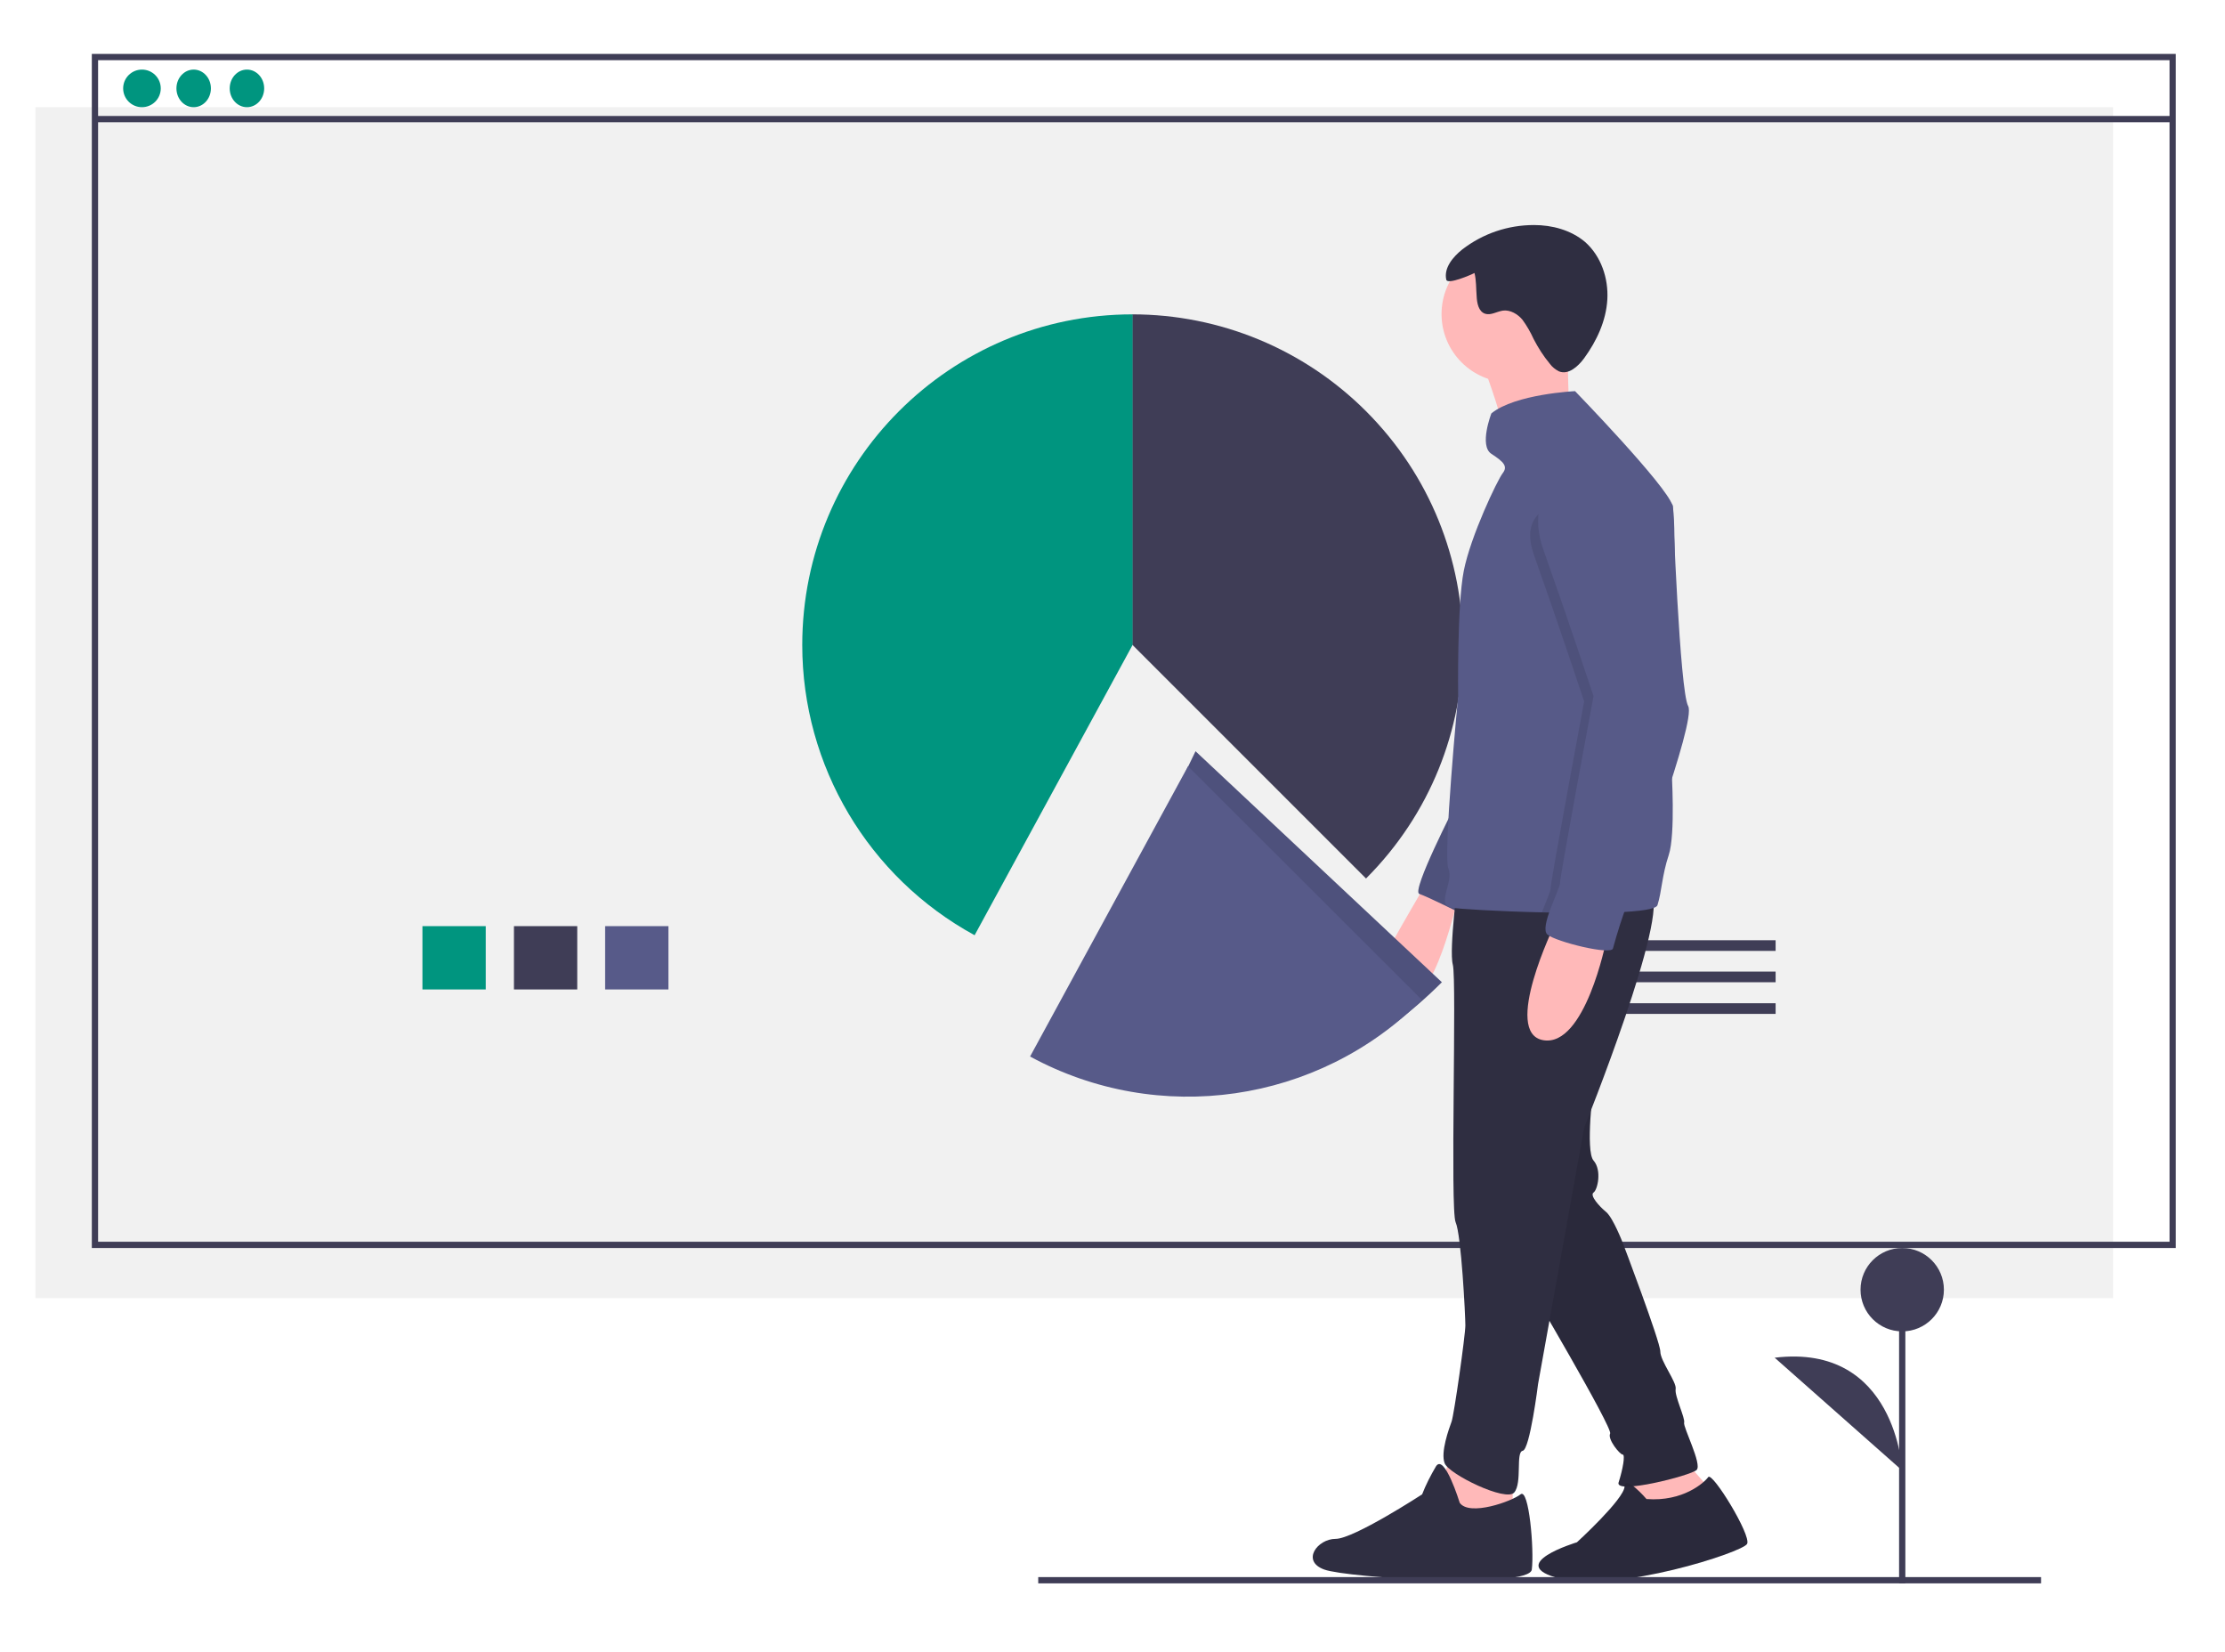
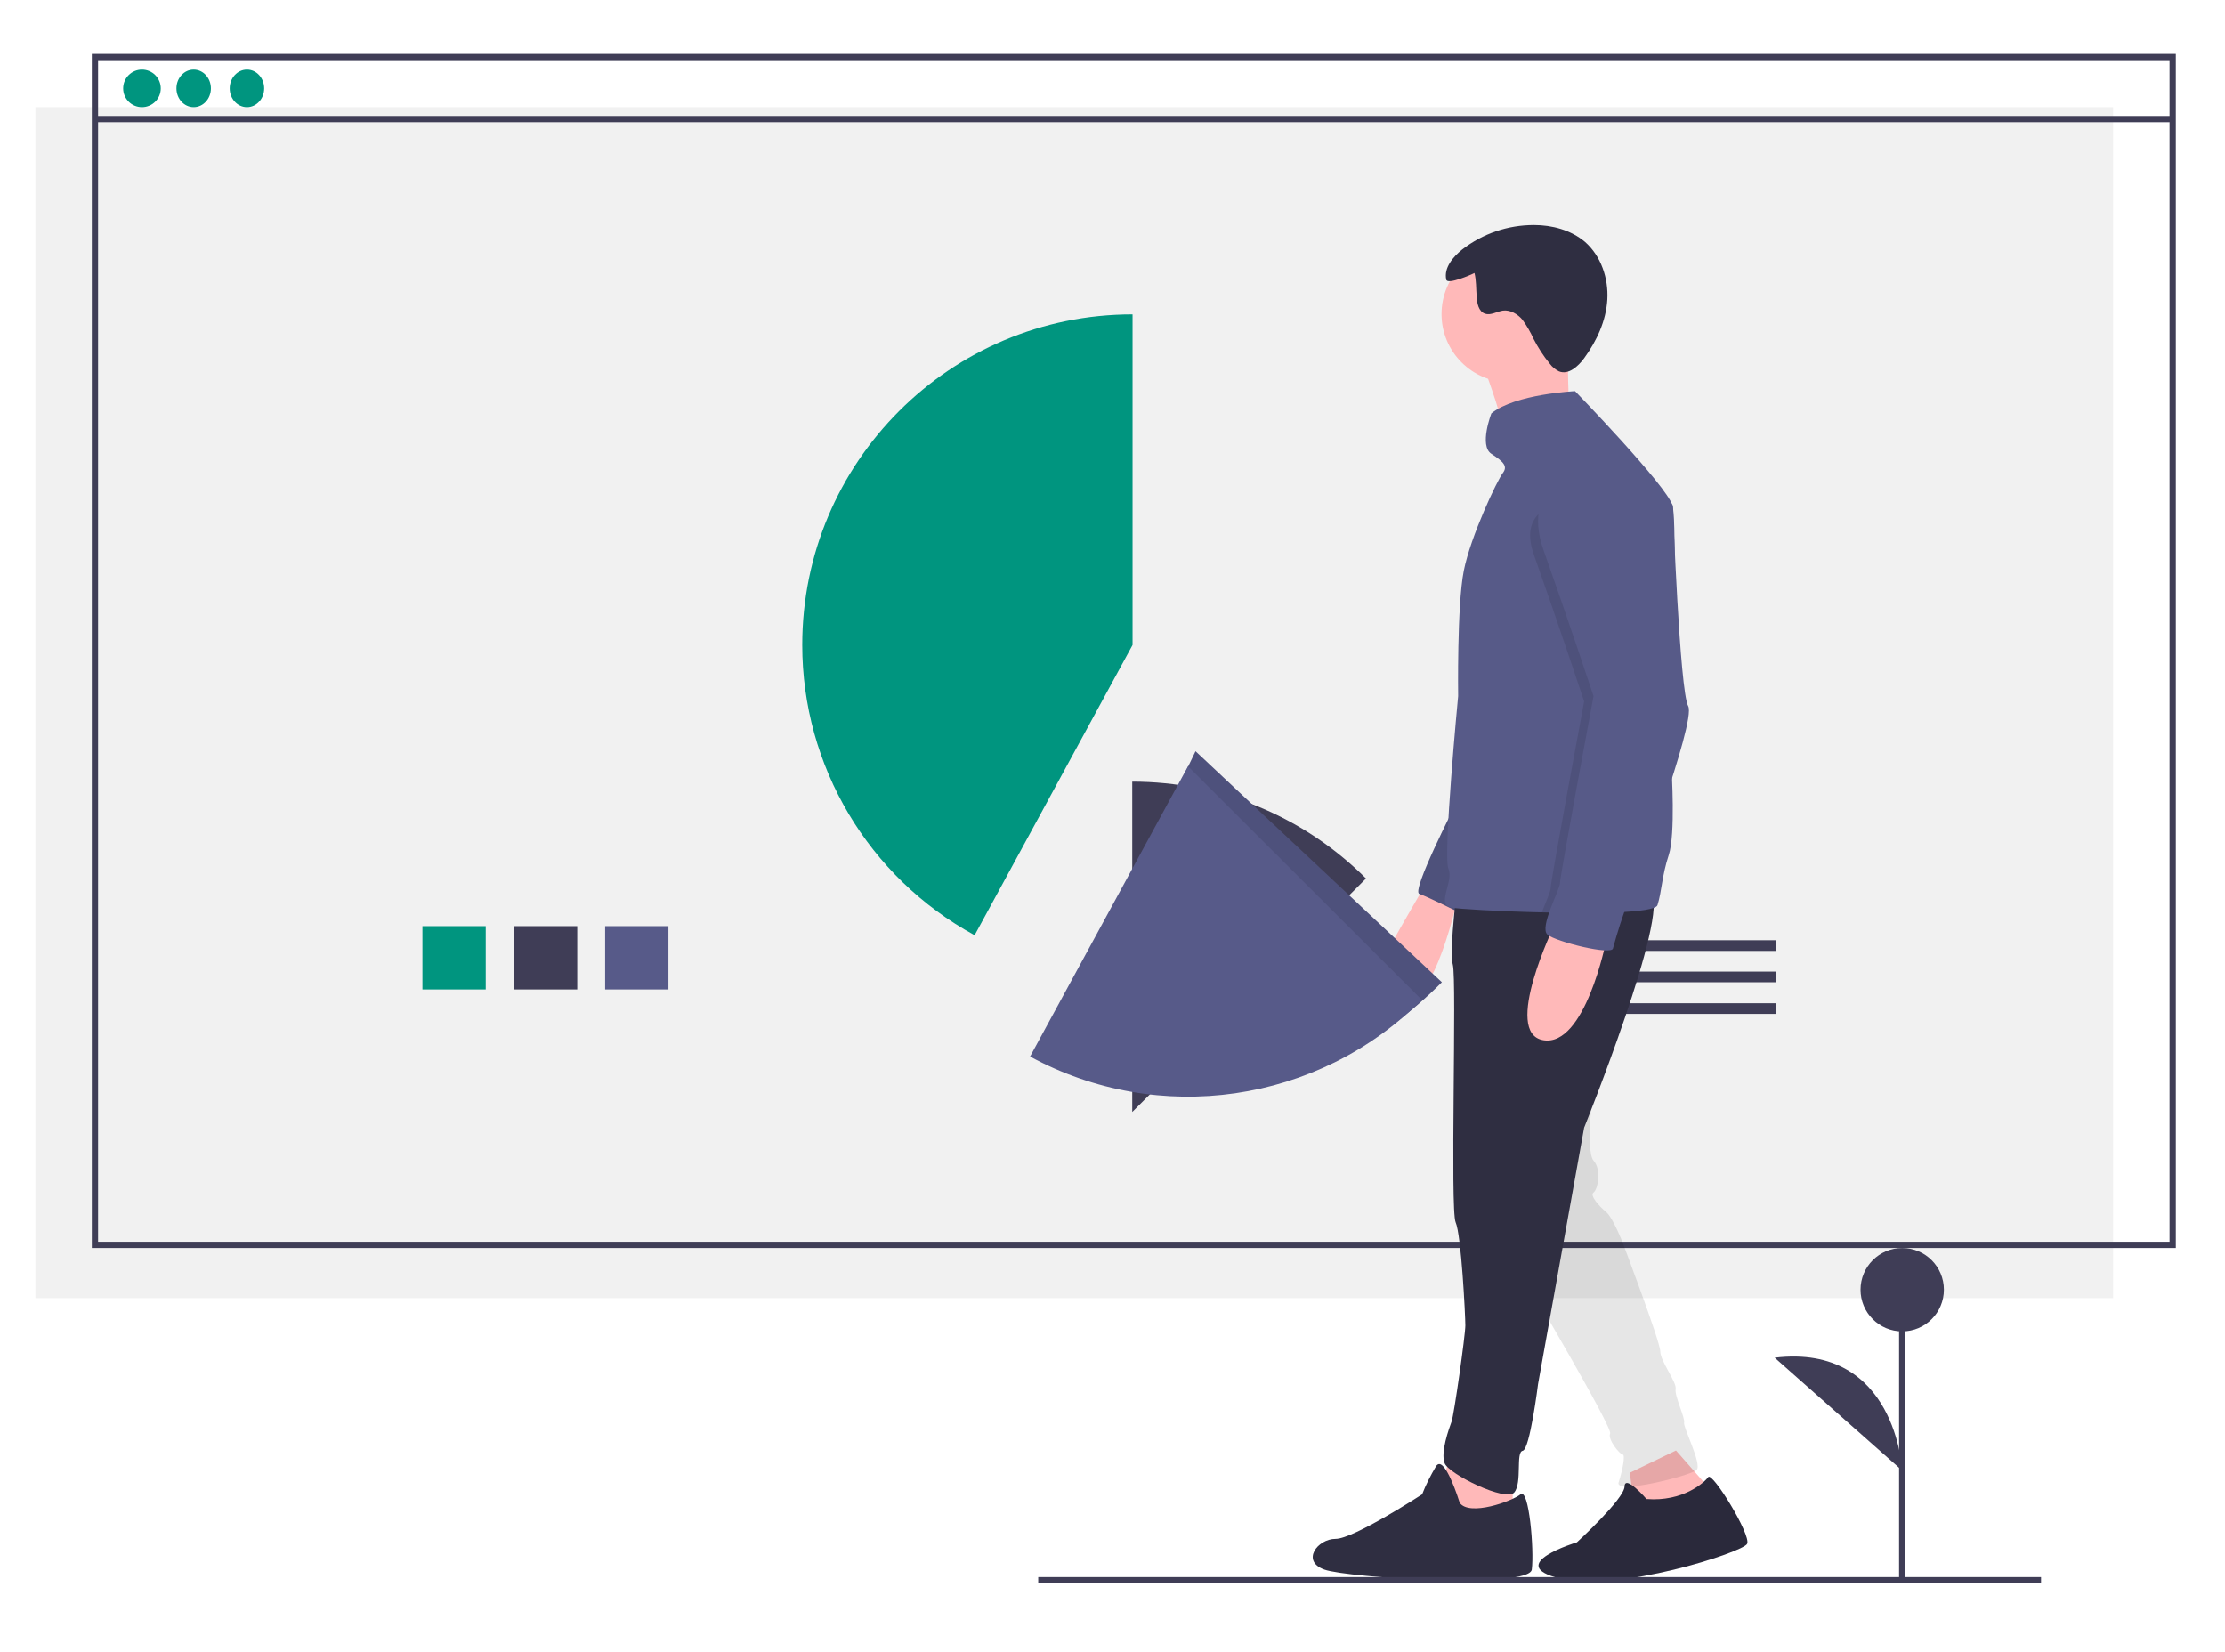
<svg xmlns="http://www.w3.org/2000/svg" version="1.1" id="Ebene_1" x="0px" y="0px" viewBox="0 0 710 527.2" style="enable-background:new 0 0 710 527.2;" xml:space="preserve">
  <g id="undraw_pie_graph_x9dy" transform="translate(0 -0.497)">
    <rect id="Rechteck_3027" x="11.3" y="34.7" style="fill:#F1F1F1;" width="663" height="380" />
    <rect id="Rechteck_3028" x="30.3" y="18.7" style="fill:none;stroke:#3F3D56;stroke-width:2;stroke-miterlimit:10;" width="663" height="379" />
    <line id="Linie_2" style="fill:none;stroke:#3F3D56;stroke-width:2;stroke-miterlimit:10;" x1="29.9" y1="38.5" x2="693.3" y2="38.5" />
    <circle id="Ellipse_1221" style="fill:#00957F;" cx="45.3" cy="28.7" r="6" />
    <ellipse id="Ellipse_1222" style="fill:#00957F;" cx="61.8" cy="28.7" rx="5.5" ry="6" />
    <ellipse id="Ellipse_1223" style="fill:#00957F;" cx="78.8" cy="28.7" rx="5.5" ry="6" />
-     <path id="Pfad_4429" style="fill:#3F3D56;" d="M435.9,280.8c41.2-41.2,41.2-107.9,0-149.1c-19.8-19.8-46.6-30.9-74.6-30.9v105.4   L435.9,280.8z" />
+     <path id="Pfad_4429" style="fill:#3F3D56;" d="M435.9,280.8c-19.8-19.8-46.6-30.9-74.6-30.9v105.4   L435.9,280.8z" />
    <path id="Pfad_4430" style="fill:#00957F;" d="M361.4,100.8c-58.2,0-105.4,47.2-105.4,105.5c0,38.6,21.1,74.1,55,92.6l50.4-92.6   V100.8z" />
    <rect id="Rechteck_3029" x="134.8" y="296" style="fill:#00957F;" width="20.2" height="20.2" />
    <rect id="Rechteck_3030" x="164" y="296" style="fill:#3F3D56;" width="20.2" height="20.2" />
    <rect id="Rechteck_3031" x="193.1" y="296" style="fill:#575A89;" width="20.2" height="20.2" />
    <rect id="Rechteck_3032" x="483.6" y="300.5" style="fill:#3F3D56;" width="83" height="3.4" />
    <rect id="Rechteck_3033" x="483.6" y="310.5" style="fill:#3F3D56;" width="83" height="3.4" />
    <rect id="Rechteck_3034" x="483.6" y="320.6" style="fill:#3F3D56;" width="83" height="3.4" />
    <path id="Pfad_4431" style="fill:#FFB9B9;" d="M520.1,470.4l1.3,11.1l7.6,3.6l8.4-2.7l5.8,2.7l1.8-10.2l-10.2-11.6L520.1,470.4z" />
    <path id="Pfad_4432" style="fill:#2F2E41;" d="M525.4,478.8c0,0-6.9-8-7-4s-15.2,17.8-15.2,17.8s-23.6,7.1-5.3,11.6   s58.2-8.4,59.6-11.1s-11.1-23.1-12.4-21.3S537,479.7,525.4,478.8z" />
-     <path id="Pfad_4433" style="fill:#2F2E41;" d="M508.5,346.8c0,0-2.7,20.9,0,24s1.3,9.3,0,10.2s1.8,4.4,4,6.2   c2.2,1.8,5.3,9.8,5.3,9.8s12,31.6,12,34.7s5.3,9.8,4.9,12s3.1,9.3,2.7,10.7s5.8,13.3,4,15.1s-26.2,8-24.9,4s2.2-8.9,1.3-8.9   s-4.9-4.9-4-6.7s-26.7-48.5-26.7-48.5L508.5,346.8z" />
    <path id="Pfad_4434" style="opacity:0.1;enable-background:new    ;" d="M525.4,478.8c0,0-6.9-8-7-4s-15.2,17.8-15.2,17.8   s-23.6,7.1-5.3,11.6s58.2-8.4,59.6-11.1s-11.1-23.1-12.4-21.3S537,479.7,525.4,478.8z" />
    <path id="Pfad_4435" style="opacity:0.1;enable-background:new    ;" d="M508.5,346.8c0,0-2.7,20.9,0,24s1.3,9.3,0,10.2   s1.8,4.4,4,6.2c2.2,1.8,5.3,9.8,5.3,9.8s12,31.6,12,34.7s5.3,9.8,4.9,12s3.1,9.3,2.7,10.7s5.8,13.3,4,15.1s-26.2,8-24.9,4   s2.2-8.9,1.3-8.9s-4.9-4.9-4-6.7s-26.7-48.5-26.7-48.5L508.5,346.8z" />
    <path id="Pfad_4436" style="fill:#FFB9B9;" d="M463.2,464.9l-4.9,12.4l2.2,17.3l14.2-0.9l8-7.1v-15.1L463.2,464.9z" />
    <path id="Pfad_4437" style="fill:#2F2E41;" d="M465.8,480c0,0-4.9-16-7.6-11.6c-1.7,2.9-3.2,5.8-4.4,8.9c0,0-21.8,14.2-27.6,14.2   s-11.1,7.1-3.6,9.8s65.4,6.2,66.2,0s-0.9-26.2-3.6-24S468.9,484.4,465.8,480z" />
    <path id="Pfad_4438" style="fill:#FFB9B9;" d="M454.7,283c0,0-9.3,16-10.2,17.8s-5.8,13.3,3.6,17.8c9.3,4.4,17.3-32.5,17.3-32.5   L454.7,283z" />
    <path id="Pfad_4439" style="fill:#575A88;" d="M464.5,257.2c0,0-14.2,27.6-11.6,28.5s13.3,6.2,13.3,6.2l4.9-28L464.5,257.2z" />
    <path id="Pfad_4440" style="opacity:0.1;enable-background:new    ;" d="M464.5,257.2c0,0-14.2,27.6-11.6,28.5s13.3,6.2,13.3,6.2   l4.9-28L464.5,257.2z" />
    <path id="Pfad_4441" style="fill:#2F2E41;" d="M465.4,280.3c0,0-3.1,23.1-1.8,28s-0.9,78.2,0.9,82.2s3.1,29.8,3.1,32.9   s-3.6,28.5-4.4,30.7s-3.6,9.8-2.2,13.3s19.6,12.4,22.2,9.3s0.4-12.9,2.7-13.3s4.9-21.3,4.9-21.3l14.7-81.8c0,0,27.6-68.5,21.3-75.1   S465.4,280.3,465.4,280.3z" />
    <circle id="Ellipse_1224" style="fill:#FFB9B9;" cx="481.8" cy="100.7" r="21.8" />
    <path id="Pfad_4442" style="fill:#FFB9B9;" d="M473.8,118.5c0,0,7.1,18.7,6.2,22.7s20.9-7.1,20.9-7.1s-1.3-21.8,0-27.6   S473.8,118.5,473.8,118.5z" />
    <path id="Pfad_4443" style="fill:#575A88;" d="M533.6,240.2c-0.1,3.7-0.2,6-0.2,6s1.3,20.5-0.9,27.1s-2.2,11.6-3.6,16   c-0.4,1.3-5.7,2-13.2,2.3c-6.9,0.3-15.5,0.2-23.8,0c-13.8-0.3-26.6-1.1-28.8-1.5c-4.9-0.9,0.9-8.4-0.9-12.4s3.1-55.1,3.1-55.1   s-0.4-28.9,1.8-40s10.7-28.9,12.4-31.1s0.4-3.6-3.6-6.2s0-12.9,0-12.9c7.6-6.2,26.7-7.1,26.7-7.1s29.3,30.2,31.1,36.5   c1.1,3.8,0.7,33.8,0.2,57C533.9,227.4,533.7,235.1,533.6,240.2z" />
    <path id="Pfad_4444" style="fill:#FFB9B9;" d="M496.1,295.5c0,0-16.9,34.7-3.6,36.9s20-31.6,20-31.6L496.1,295.5z" />
    <path id="Pfad_4445" style="fill:#2F2E41;" d="M461.5,89.7c-0.8-3.7,2.1-7.2,5.1-9.6c6.6-5.1,14.6-7.8,22.9-7.8   c5.8,0,11.8,1.6,16.3,5.4c5.1,4.5,7.5,11.6,7.1,18.4s-3.4,13.2-7.4,18.7c-1.9,2.6-5,5.4-8,4.2c-1.2-0.6-2.2-1.4-3-2.5   c-2-2.4-3.7-5.1-5.1-7.8c-1-2.2-2.2-4.3-3.6-6.2c-1.5-1.8-3.9-3.2-6.2-2.9c-2,0.3-3.9,1.6-5.7,1c-2.1-0.7-2.6-3.4-2.7-5.6   c-0.2-2.4-0.1-5.2-0.7-7.4C469.6,88.1,461.8,91.5,461.5,89.7z" />
    <path id="Pfad_4446" style="opacity:0.1;enable-background:new    ;" d="M533.6,240.2c-5,18-16.4,48.2-17.1,49.5   c-0.2,0.3-0.4,1-0.7,1.9c-6.9,0.3-15.5,0.2-23.8,0c1.3-3.4,2.8-6.6,2.8-7.7c0-2.2,10.7-59.6,10.7-59.6s-8.4-25.3-16-46.7   s22.5-17.1,22.5-17.1c16-4,18.9,2.9,18.9,2.9s1.4,37.5,3.3,55.2c0.5,4.5,1,7.8,1.6,8.8C536.4,228.7,535.4,233.6,533.6,240.2z" />
    <path id="Pfad_4447" style="fill:#575A88;" d="M505.4,146.1c0,0-20.5,8.4-12.9,29.8s16,46.7,16,46.7s-10.7,57.4-10.7,59.6   s-6.7,14.2-4,16.5s20.5,6.7,20.9,4.4c1.4-5.1,3-10.2,4.9-15.1c0.9-1.8,21.8-57.4,19.1-62.2s-4.9-64-4.9-64S521.4,142.1,505.4,146.1   z" />
    <path id="Pfad_4448" style="fill:#575A89;" d="M460.1,313.9l-78.6-73.7L335.1,336c15.5,8.4,32.8,12.9,50.4,12.8   C414.7,348.8,441,333,460.1,313.9z" />
    <path id="Pfad_4449" style="opacity:0.1;enable-background:new    ;" d="M460.1,313.9l-78.6-73.7L335.1,336   c15.5,8.4,32.8,12.9,50.4,12.8C414.7,348.8,441,333,460.1,313.9z" />
    <path id="Pfad_4450" style="fill:#575A89;" d="M453.7,319.5L379.1,245l-50.4,92.6C369.7,359.9,420.6,352.6,453.7,319.5L453.7,319.5   z" />
    <line id="Linie_3" style="fill:none;stroke:#3F3D56;stroke-width:2;stroke-miterlimit:10;" x1="331.3" y1="504.7" x2="651.3" y2="504.7" />
    <line id="Linie_4" style="fill:none;stroke:#3F3D56;stroke-width:2;stroke-miterlimit:10;" x1="607" y1="505.7" x2="607" y2="412" />
    <circle id="Ellipse_1225" style="fill:#3F3D56;" cx="607" cy="412" r="13.3" />
    <path id="Pfad_4451" style="fill:#3F3D56;" d="M607,469.7c0,0-1.9-40.7-40.7-36" />
  </g>
</svg>